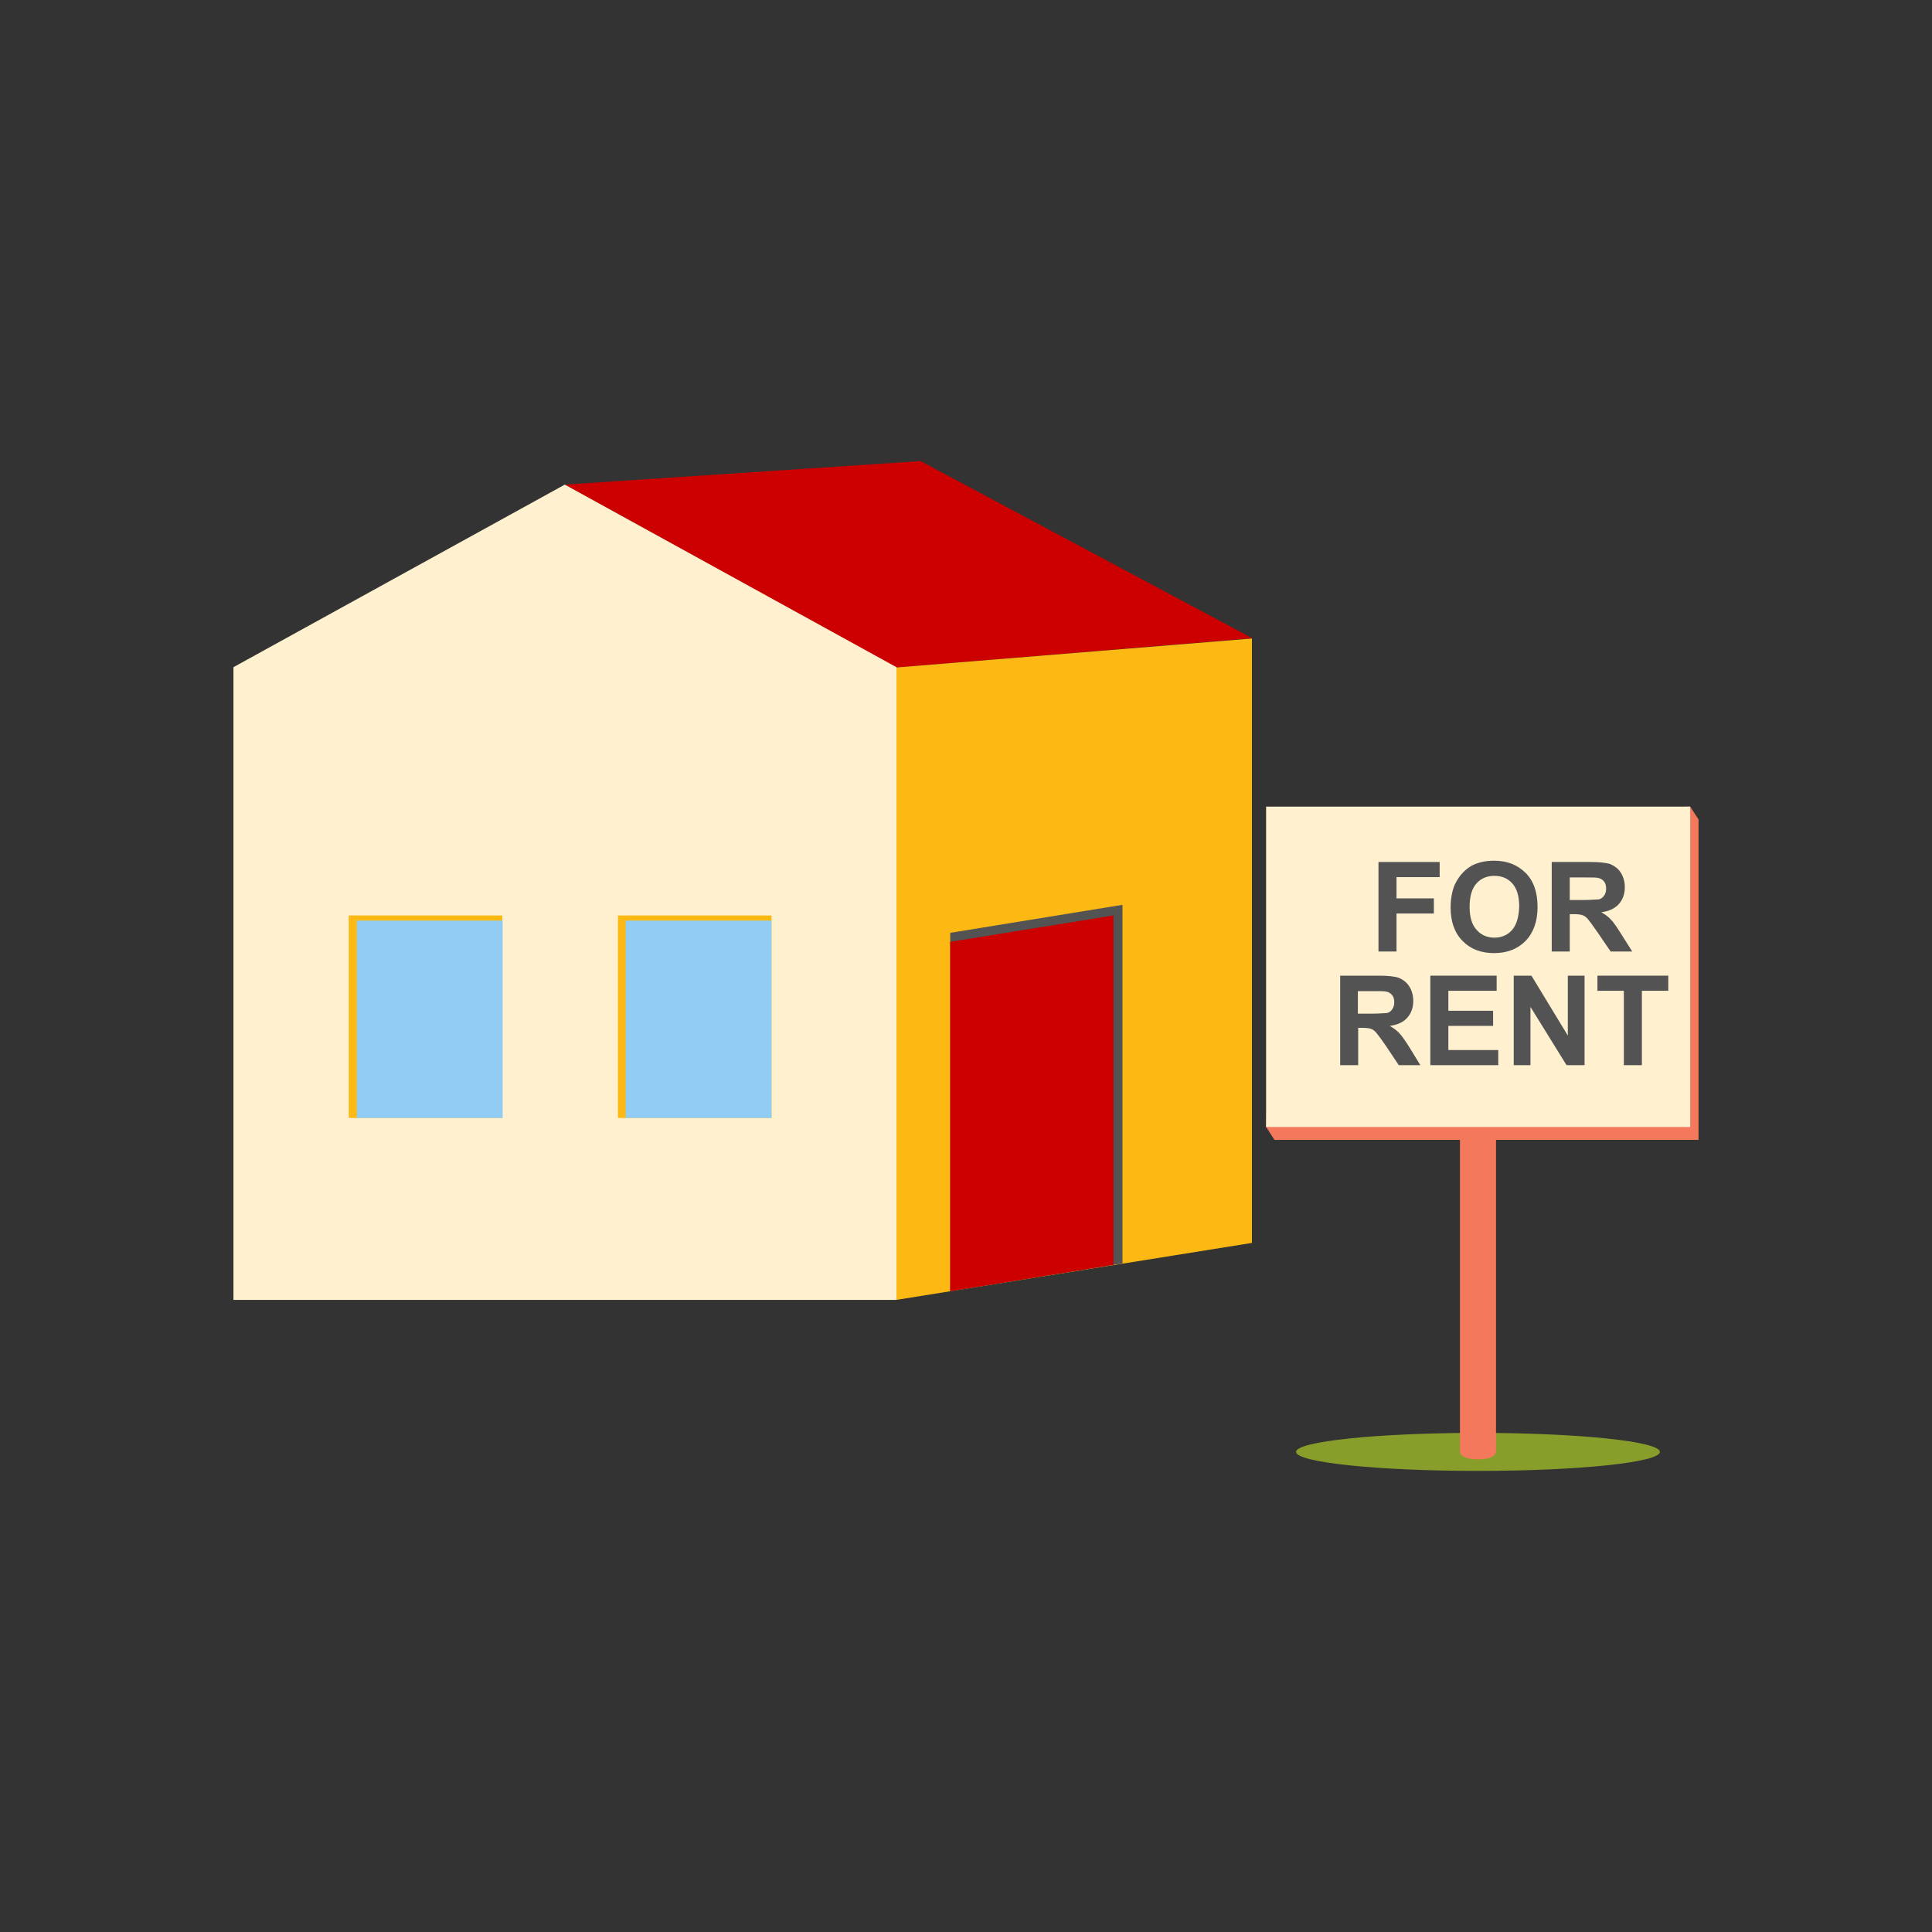
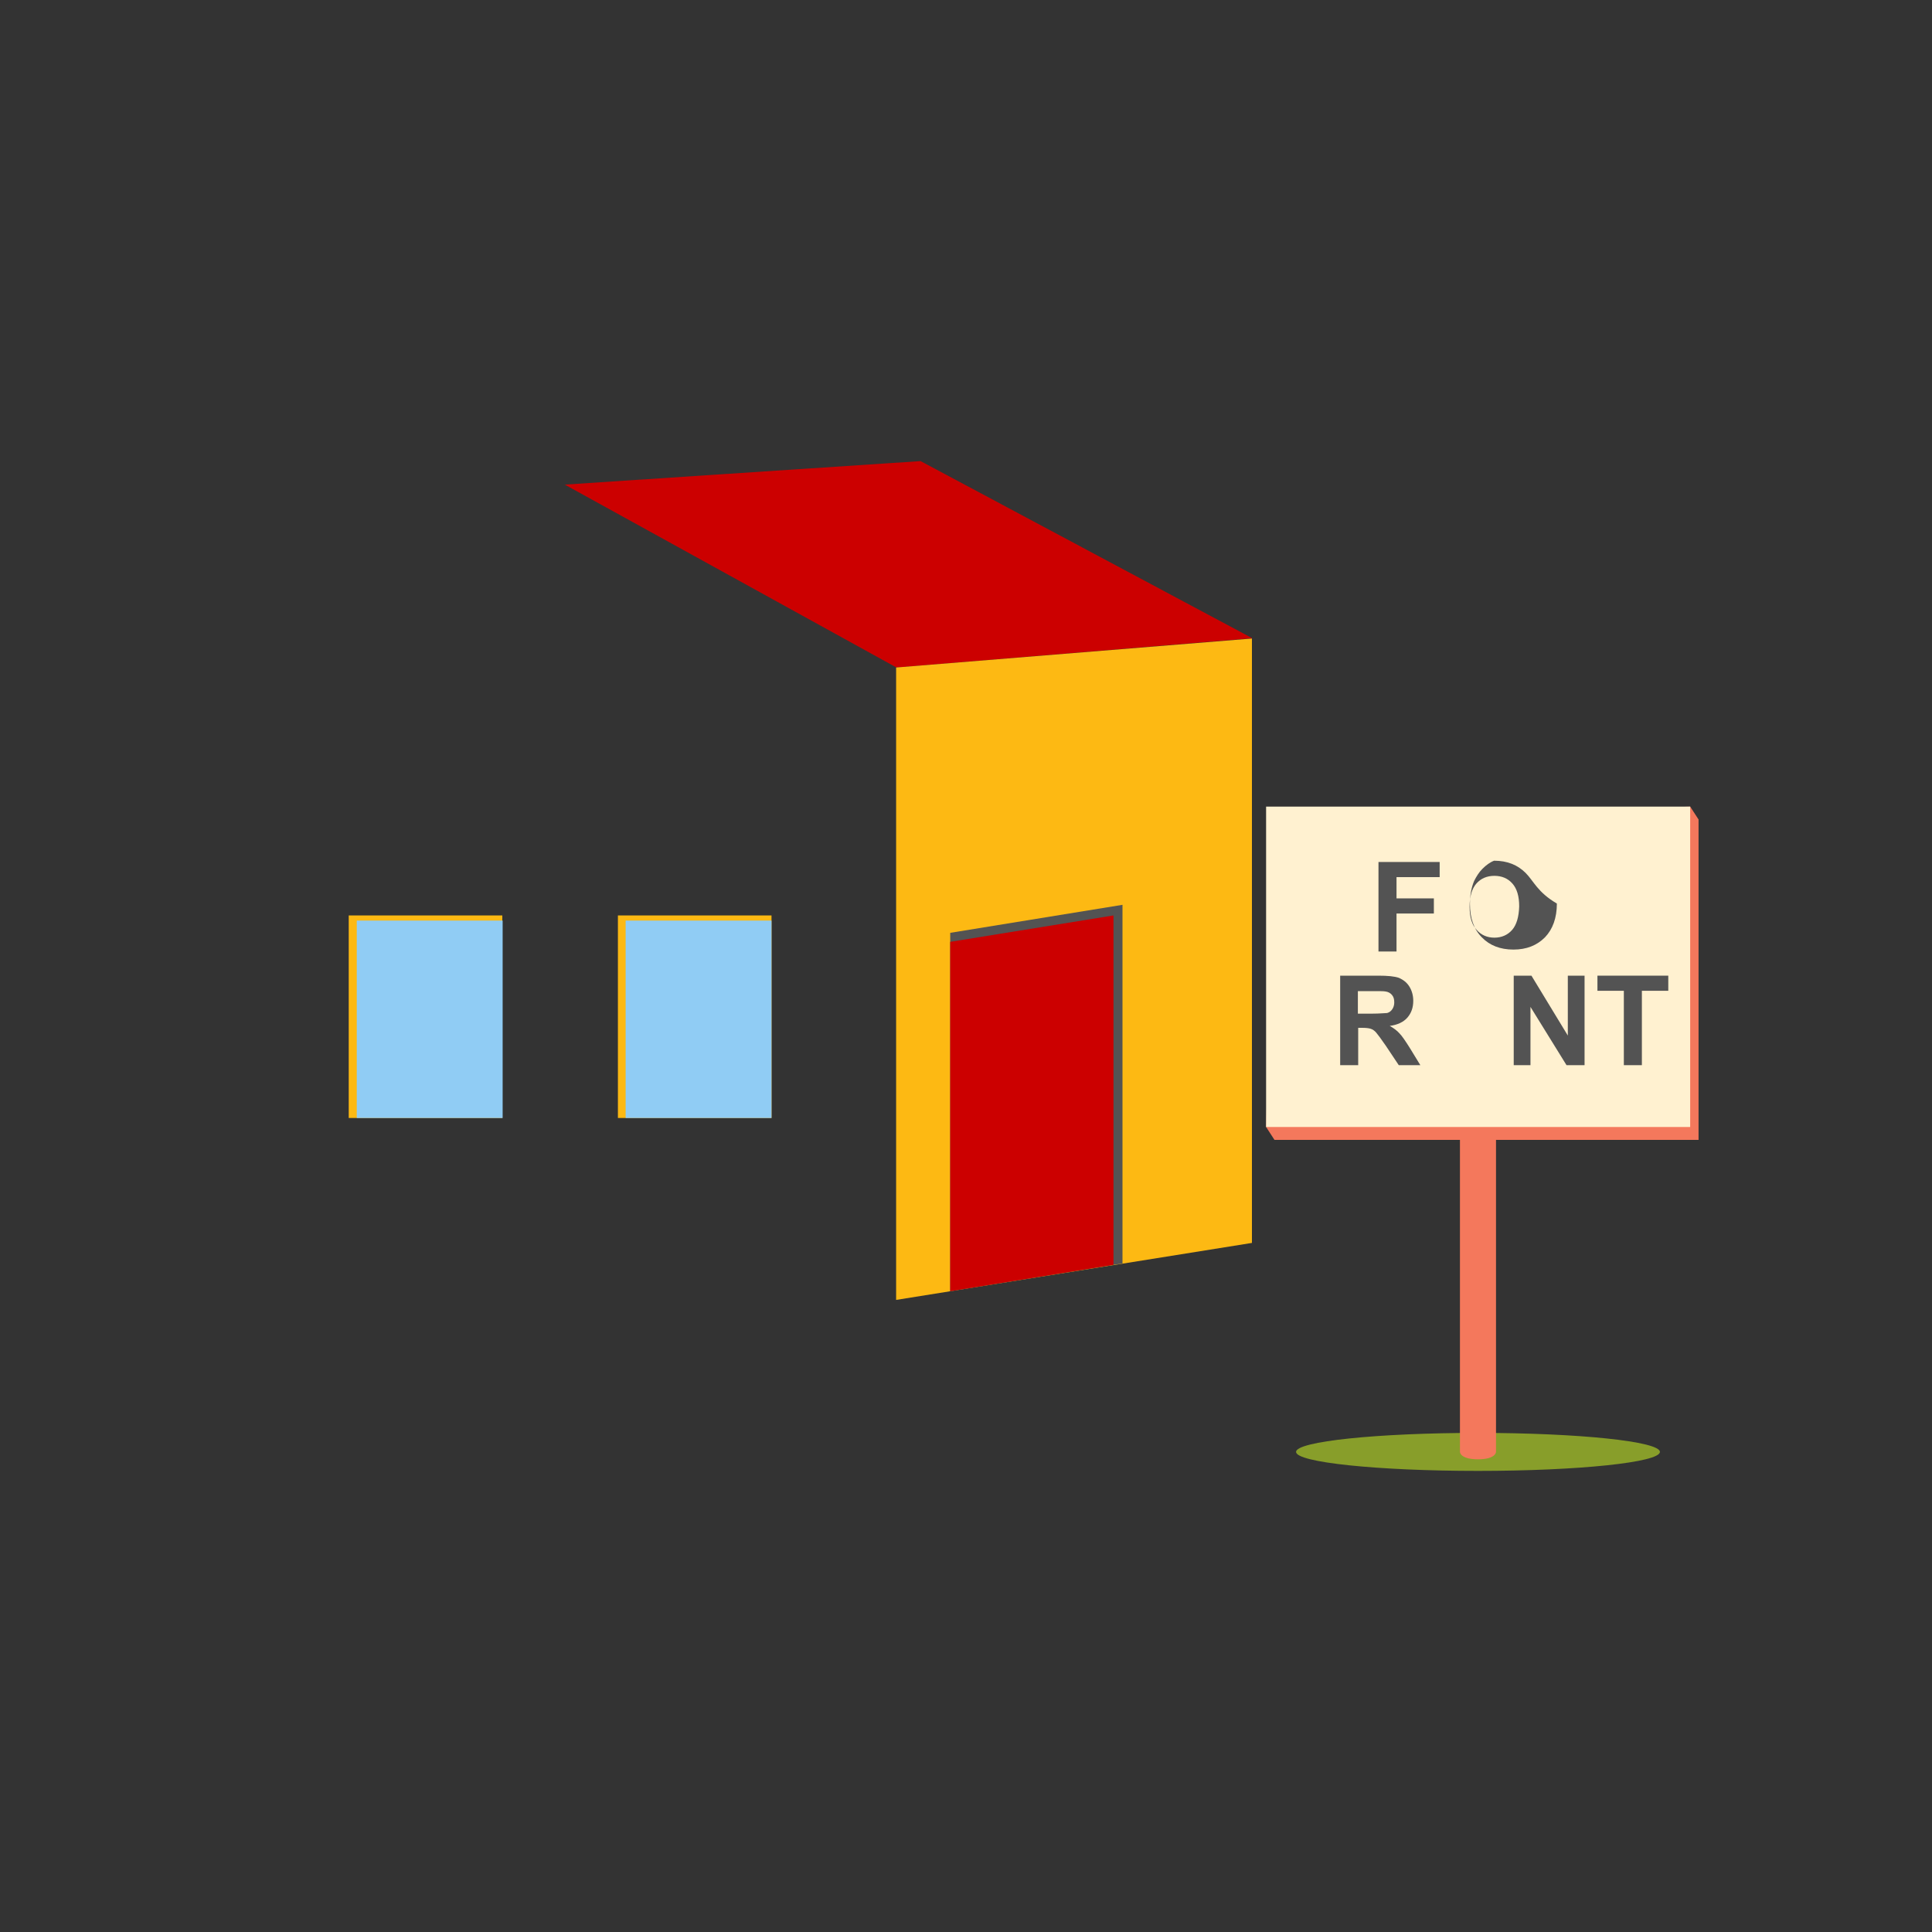
<svg xmlns="http://www.w3.org/2000/svg" version="1.1" id="Layer_1" x="0px" y="0px" viewBox="0 0 60 60" style="enable-background:new 0 0 60 60;" xml:space="preserve">
  <rect x="0" y="0" width="60" height="60" fill="#333333" stroke="none" />
  <style type="text/css">
	.st0{fill:#889E2A;}
	.st1{fill:#F4785C;}
	.st2{fill:#FFF1D0;}
	.st3{fill-rule:evenodd;clip-rule:evenodd;fill:#CC0000;}
	.st4{fill-rule:evenodd;clip-rule:evenodd;fill:#FDB913;}
	.st5{fill-rule:evenodd;clip-rule:evenodd;fill:#FFF1D0;}
	.st6{fill-rule:evenodd;clip-rule:evenodd;fill:#90CCF4;}
	.st7{fill-rule:evenodd;clip-rule:evenodd;fill:#535353;}
	.st8{fill:#535353;}
</style>
  <g>
    <ellipse class="st0" cx="45.9" cy="45.09" rx="5.65" ry="0.59" />
    <path class="st1" d="M46.46,45.09c0,0,0,0.23-0.56,0.23c-0.56,0-0.56-0.23-0.56-0.23V33.82h1.12V45.09z" />
    <polygon class="st1" points="52.75,35.4 39.58,35.4 39.32,35 39.58,25.45 52.49,25.05 52.75,25.45  " />
    <rect x="39.32" y="25.05" class="st2" width="13.17" height="9.95" />
    <g>
      <g>
        <g>
          <g>
            <polygon class="st3" points="17.54,15.05 28.59,14.32 38.89,19.82 27.84,20.73      " />
            <polygon class="st4" points="27.83,40.37 38.88,38.6 38.88,19.83 27.83,20.73      " />
-             <polygon class="st5" points="27.84,40.37 7.25,40.37 7.25,20.72 17.54,15.05 27.84,20.72      " />
            <g>
              <polygon class="st4" points="23.96,34.72 19.43,34.72 19.19,34.72 19.19,28.43 23.96,28.43 23.96,28.59       " />
              <rect x="19.43" y="28.59" class="st6" width="4.53" height="6.13" />
            </g>
            <g>
              <polygon class="st4" points="15.6,34.72 11.08,34.72 10.83,34.72 10.83,28.43 15.6,28.43 15.6,28.59       " />
              <rect x="11.08" y="28.59" class="st6" width="4.53" height="6.13" />
            </g>
            <g>
              <polygon class="st7" points="29.51,40.1 34.58,39.28 34.86,39.24 34.86,28.1 29.51,28.97 29.51,29.25       " />
              <polygon class="st3" points="29.51,40.1 34.58,39.28 34.58,28.43 29.51,29.25       " />
            </g>
          </g>
        </g>
      </g>
    </g>
    <g>
      <g>
-         <polygon class="st8" points="44.98,31.86 46.37,31.86 46.37,31.39 44.98,31.39 44.98,30.77 46.48,30.77 46.48,30.3 44.42,30.3      44.42,33.08 46.53,33.08 46.53,32.61 44.98,32.61    " />
        <polygon class="st8" points="43.37,28.37 44.53,28.37 44.53,27.9 43.37,27.9 43.37,27.24 44.71,27.24 44.71,26.77 42.81,26.77      42.81,29.55 43.37,29.55    " />
-         <path class="st8" d="M50.02,29.55h0.67l-0.34-0.54c-0.14-0.22-0.24-0.37-0.32-0.45c-0.08-0.09-0.18-0.16-0.3-0.23     c0.24-0.03,0.43-0.12,0.55-0.26c0.12-0.14,0.18-0.31,0.18-0.52c0-0.16-0.04-0.31-0.12-0.44c-0.08-0.13-0.19-0.21-0.32-0.27     c-0.14-0.05-0.35-0.07-0.65-0.07h-1.18v2.78h0.56v-1.16h0.11c0.13,0,0.22,0.01,0.28,0.03c0.06,0.02,0.12,0.06,0.17,0.12     c0.05,0.06,0.15,0.19,0.3,0.41L50.02,29.55z M49.17,27.95h-0.42v-0.7h0.44c0.23,0,0.36,0,0.41,0.01     c0.09,0.01,0.16,0.05,0.21,0.11c0.05,0.06,0.07,0.13,0.07,0.23c0,0.08-0.02,0.15-0.06,0.21c-0.04,0.06-0.09,0.1-0.16,0.12     C49.6,27.93,49.44,27.95,49.17,27.95z" />
        <polygon class="st8" points="48.69,32.16 47.56,30.3 47.01,30.3 47.01,33.08 47.53,33.08 47.53,31.27 48.65,33.08 49.21,33.08      49.21,30.3 48.69,30.3    " />
        <polygon class="st8" points="49.61,30.3 49.61,30.77 50.43,30.77 50.43,33.08 50.99,33.08 50.99,30.77 51.81,30.77 51.81,30.3         " />
      </g>
      <path class="st8" d="M43.78,32.54c-0.14-0.22-0.24-0.37-0.32-0.45c-0.08-0.09-0.18-0.16-0.3-0.23c0.24-0.03,0.43-0.12,0.55-0.26    c0.12-0.14,0.18-0.31,0.18-0.52c0-0.16-0.04-0.31-0.12-0.44c-0.08-0.13-0.19-0.21-0.32-0.27c-0.14-0.05-0.35-0.07-0.65-0.07h-1.18    v2.78h0.56v-1.16h0.11c0.13,0,0.22,0.01,0.28,0.03c0.06,0.02,0.12,0.06,0.17,0.12c0.05,0.06,0.15,0.19,0.3,0.41l0.4,0.6h0.67    L43.78,32.54z M42.59,31.48h-0.42v-0.7h0.44c0.23,0,0.36,0,0.41,0.01c0.09,0.01,0.16,0.05,0.21,0.11    c0.05,0.06,0.07,0.13,0.07,0.23c0,0.08-0.02,0.15-0.06,0.21c-0.04,0.06-0.09,0.1-0.16,0.12C43.03,31.46,42.86,31.48,42.59,31.48z" />
-       <path class="st8" d="M47.38,27.11c-0.25-0.25-0.57-0.38-0.98-0.38c-0.23,0-0.43,0.04-0.6,0.11c-0.13,0.05-0.25,0.14-0.36,0.25    c-0.11,0.11-0.19,0.24-0.26,0.38c-0.08,0.19-0.13,0.43-0.13,0.71c0,0.44,0.12,0.79,0.37,1.04c0.24,0.25,0.57,0.38,0.98,0.38    c0.41,0,0.73-0.13,0.98-0.38c0.24-0.25,0.37-0.6,0.37-1.05C47.75,27.71,47.63,27.36,47.38,27.11z M46.96,28.88    c-0.14,0.16-0.33,0.24-0.55,0.24c-0.22,0-0.41-0.08-0.55-0.24c-0.15-0.16-0.22-0.4-0.22-0.72c0-0.32,0.07-0.56,0.21-0.72    c0.14-0.16,0.33-0.24,0.56-0.24c0.23,0,0.42,0.08,0.56,0.24c0.14,0.16,0.21,0.39,0.21,0.71C47.17,28.47,47.1,28.72,46.96,28.88z" />
+       <path class="st8" d="M47.38,27.11c-0.25-0.25-0.57-0.38-0.98-0.38c-0.13,0.05-0.25,0.14-0.36,0.25    c-0.11,0.11-0.19,0.24-0.26,0.38c-0.08,0.19-0.13,0.43-0.13,0.71c0,0.44,0.12,0.79,0.37,1.04c0.24,0.25,0.57,0.38,0.98,0.38    c0.41,0,0.73-0.13,0.98-0.38c0.24-0.25,0.37-0.6,0.37-1.05C47.75,27.71,47.63,27.36,47.38,27.11z M46.96,28.88    c-0.14,0.16-0.33,0.24-0.55,0.24c-0.22,0-0.41-0.08-0.55-0.24c-0.15-0.16-0.22-0.4-0.22-0.72c0-0.32,0.07-0.56,0.21-0.72    c0.14-0.16,0.33-0.24,0.56-0.24c0.23,0,0.42,0.08,0.56,0.24c0.14,0.16,0.21,0.39,0.21,0.71C47.17,28.47,47.1,28.72,46.96,28.88z" />
    </g>
  </g>
</svg>